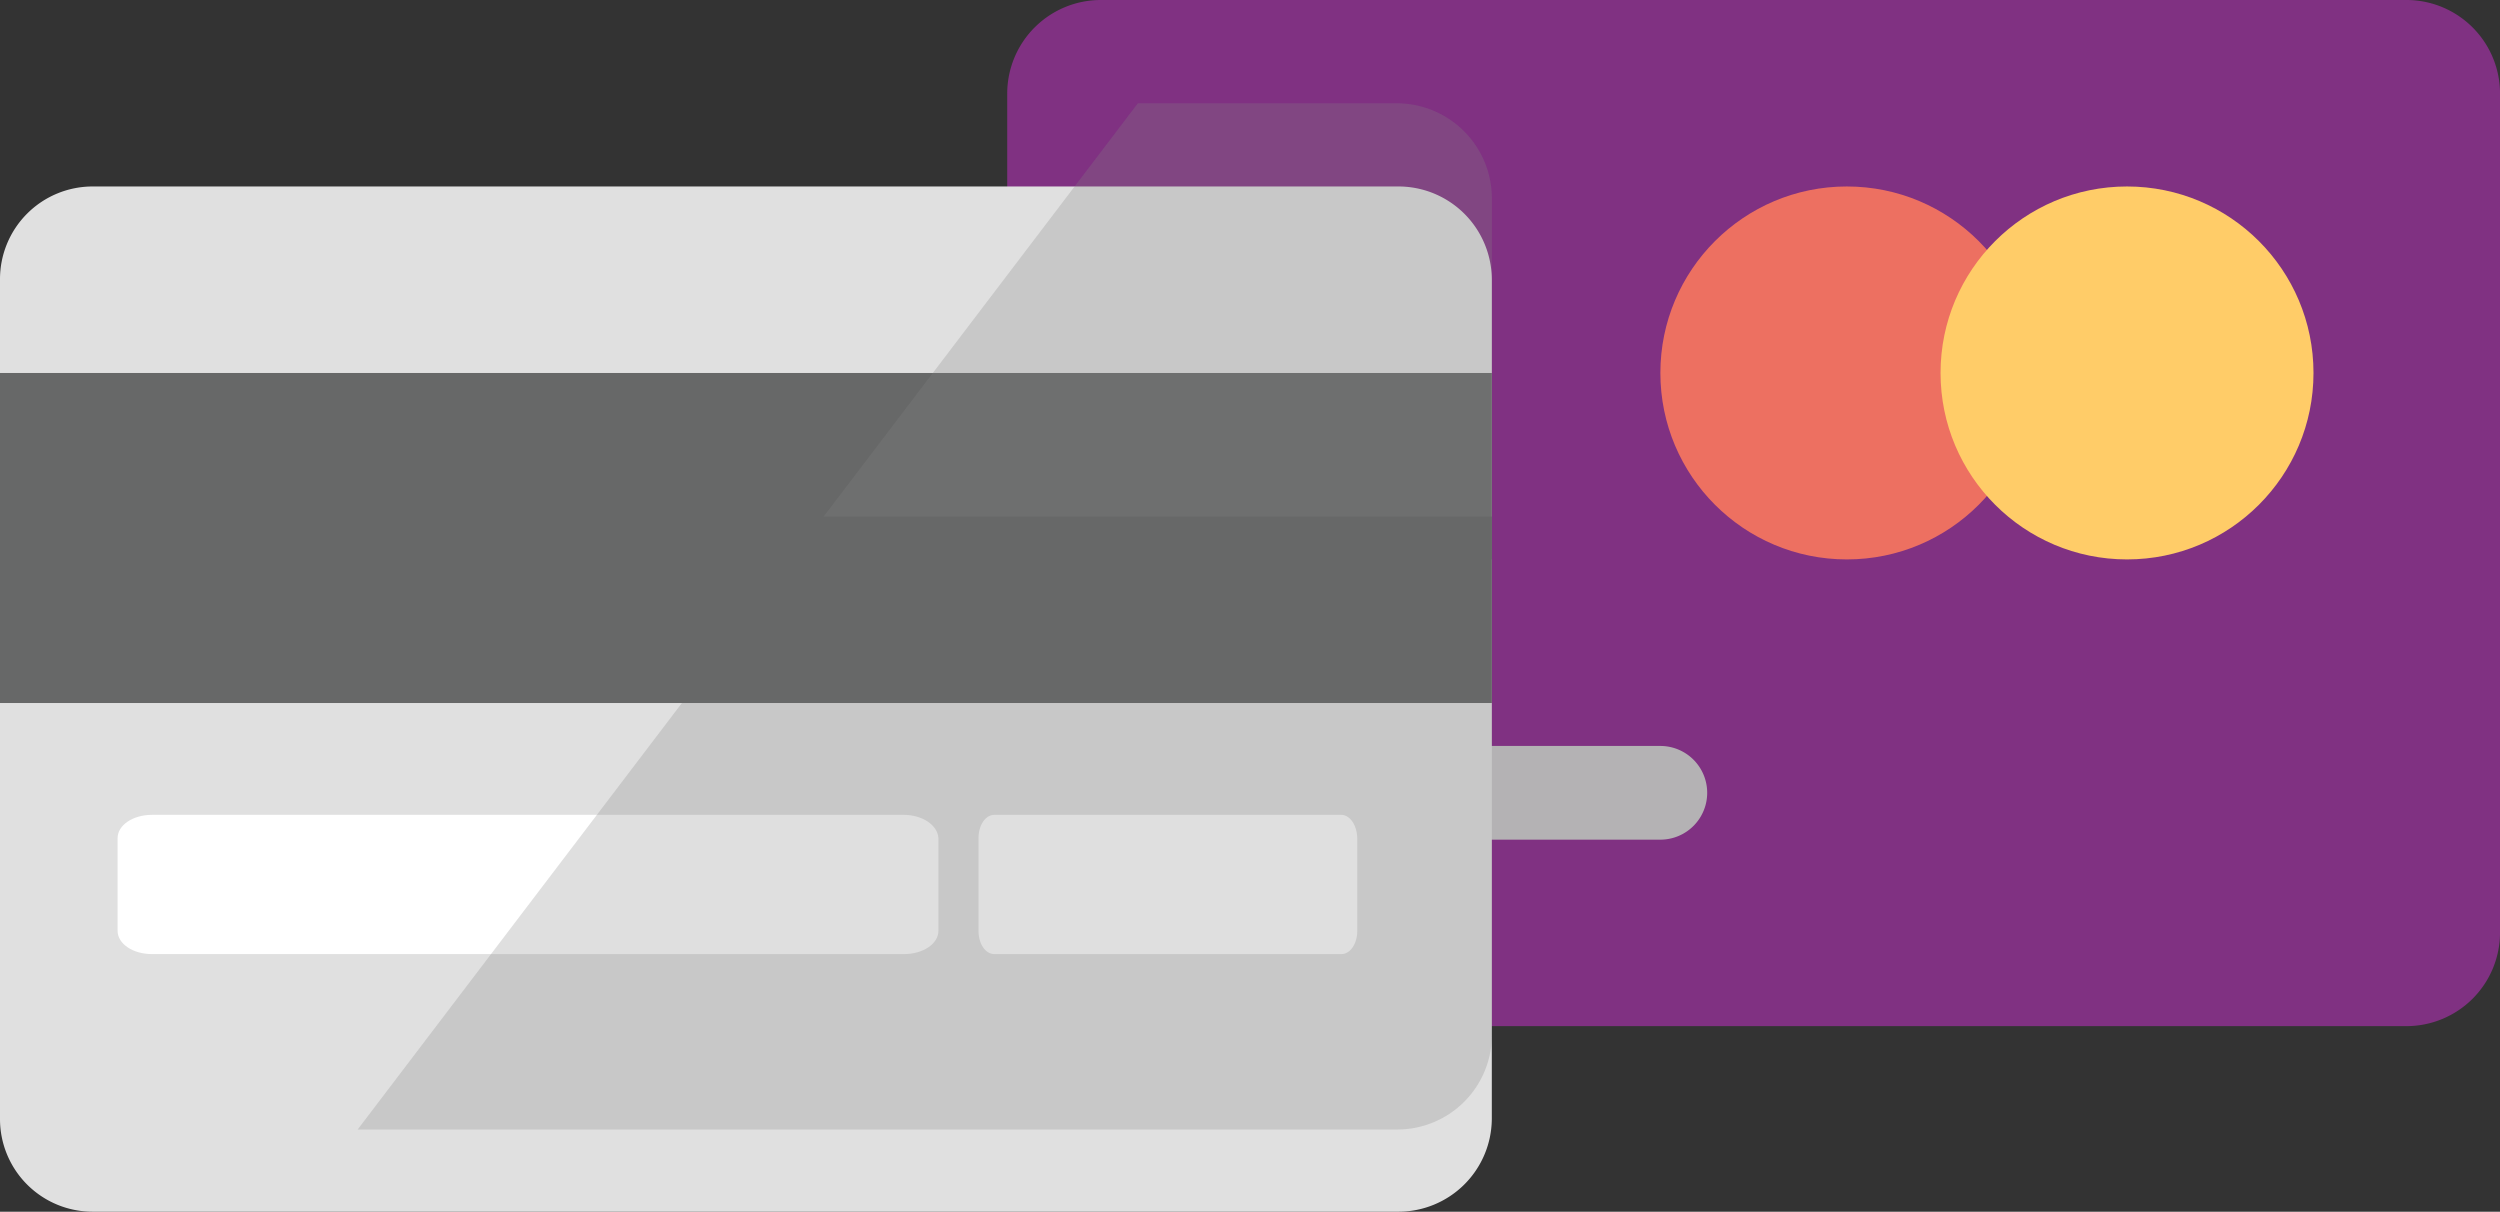
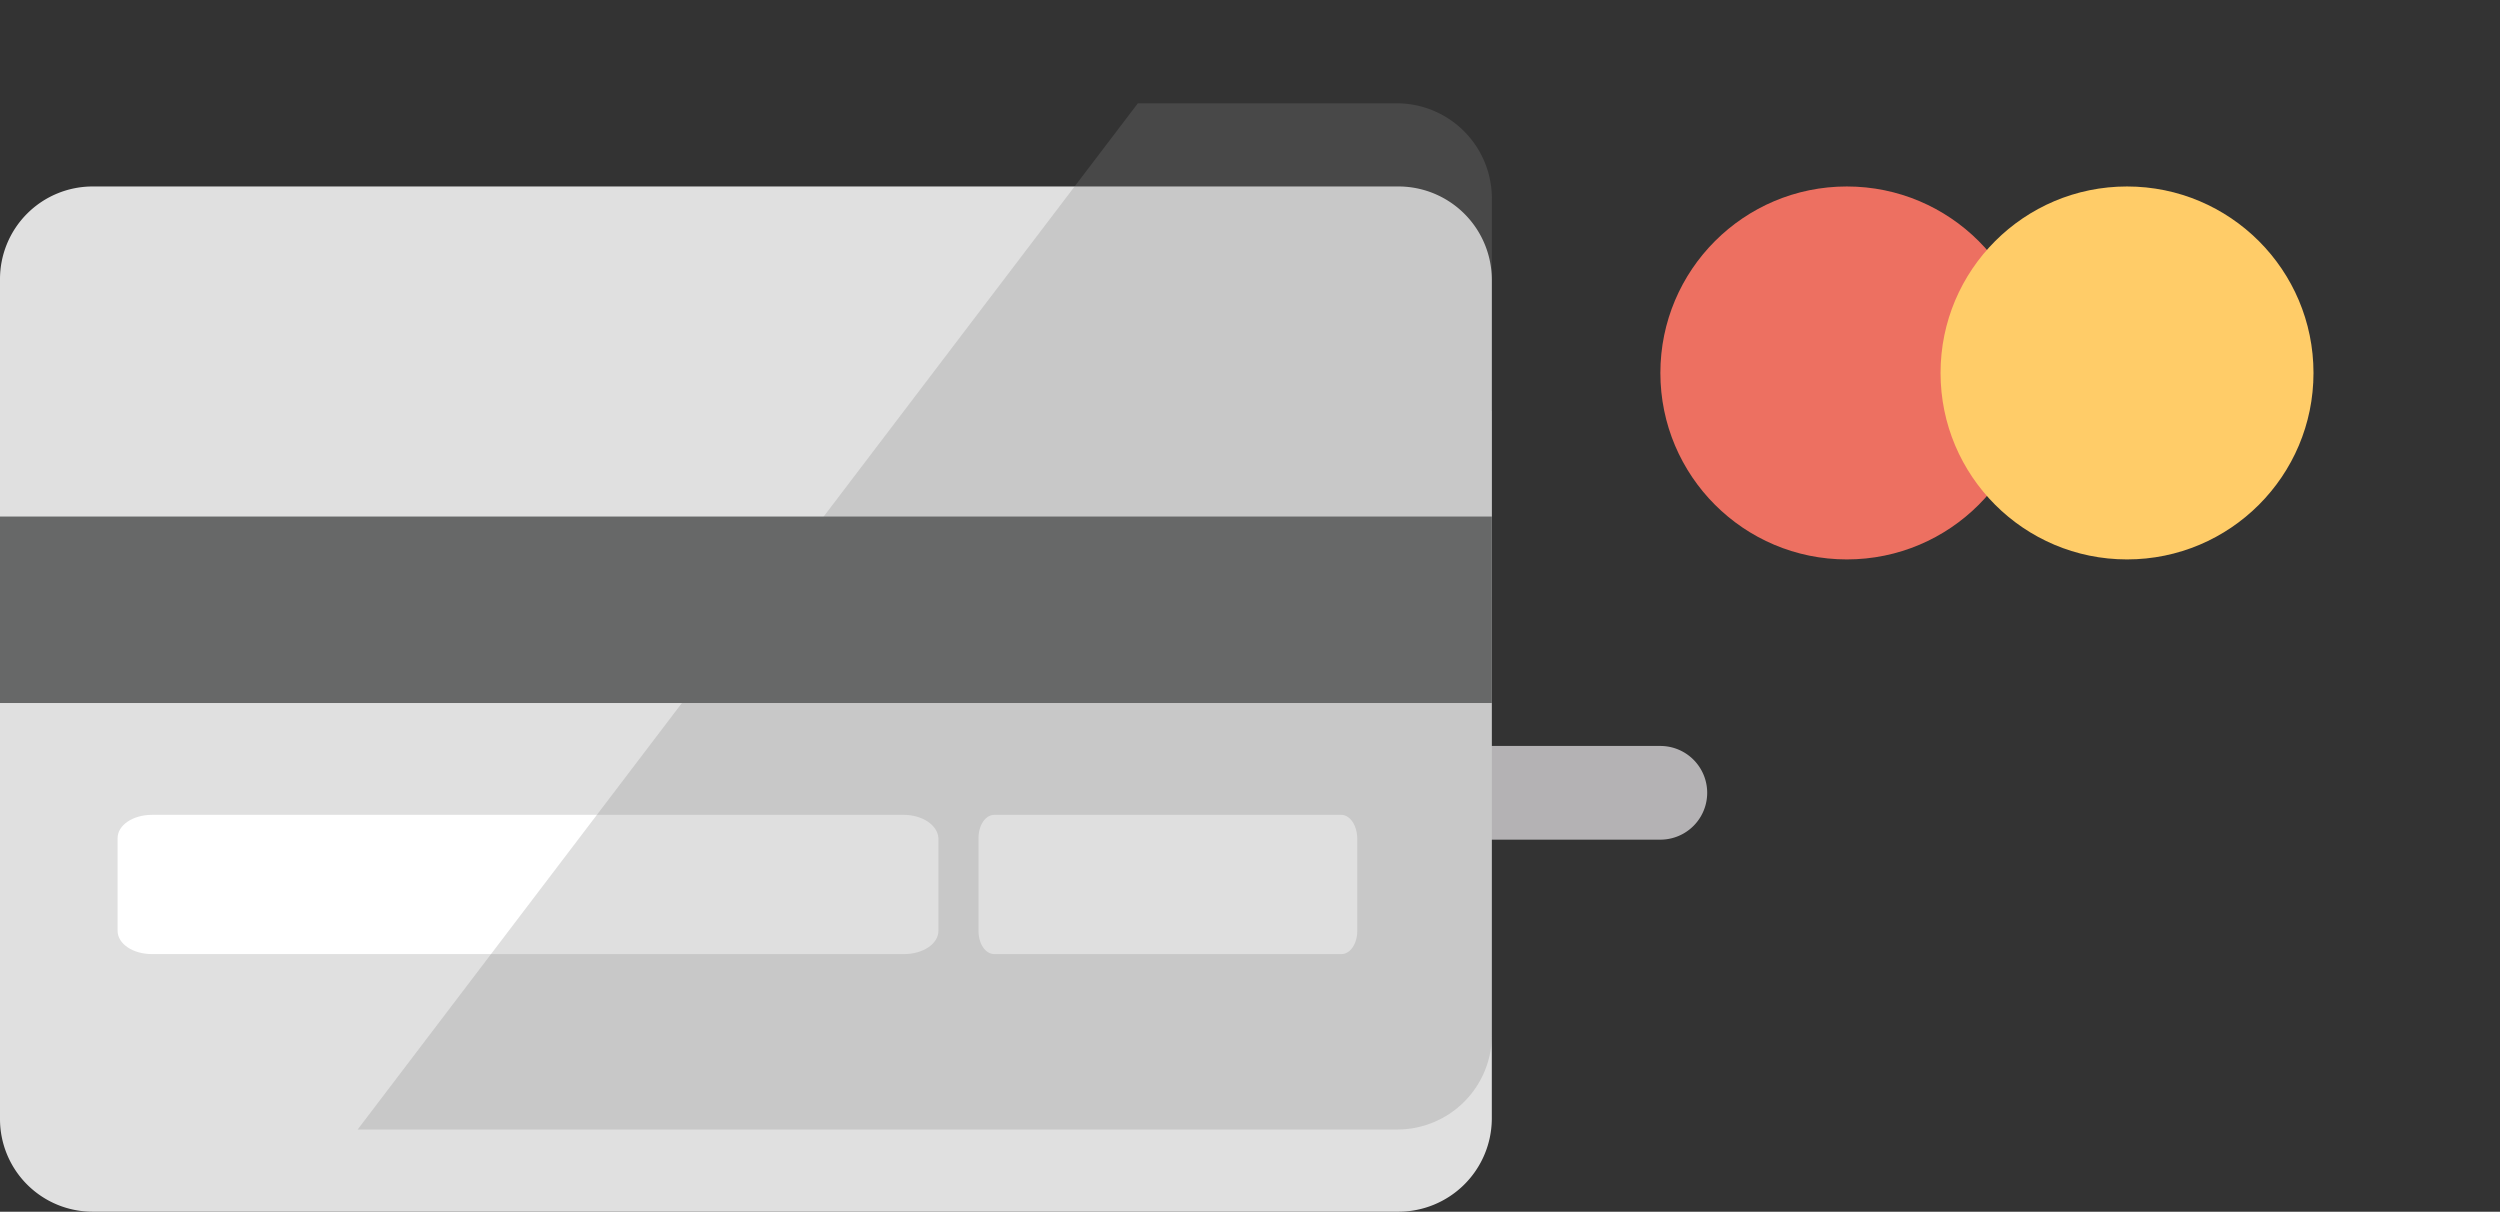
<svg xmlns="http://www.w3.org/2000/svg" id="Agrupar_2422" data-name="Agrupar 2422" width="72.598" height="35.187" viewBox="0 0 72.598 35.187">
  <rect x="0" y="0" width="72.598" height="35.187" fill="#333333" stroke="none" />
  <g id="Band_3_" transform="translate(0 11.93)">
    <g id="Agrupar_2412" data-name="Agrupar 2412">
      <rect id="Retângulo_1267" data-name="Retângulo 1267" width="43.323" height="5.415" fill="#676868" />
    </g>
  </g>
  <g id="Container" transform="translate(5.415 22.761)">
    <g id="Agrupar_2413" data-name="Agrupar 2413">
      <path id="Caminho_2507" data-name="Caminho 2507" d="M63.332,120.5H33.56a1.351,1.351,0,0,0-1.36,1.36v5.415a1.351,1.351,0,0,0,1.36,1.36h29.8a1.351,1.351,0,0,0,1.36-1.36V121.86A1.408,1.408,0,0,0,63.332,120.5Z" transform="translate(-32.2 -120.5)" fill="#fff" />
    </g>
  </g>
  <g id="Agrupar_2418" data-name="Agrupar 2418" transform="translate(29.249)">
    <g id="Card_16_">
      <g id="Agrupar_2414" data-name="Agrupar 2414">
-         <path id="Caminho_2508" data-name="Caminho 2508" d="M163.929,33.5H126.021a2.719,2.719,0,0,0-2.721,2.721V60.577a2.719,2.719,0,0,0,2.721,2.721h37.908a2.719,2.719,0,0,0,2.721-2.721V36.221A2.719,2.719,0,0,0,163.929,33.5Z" transform="translate(-123.3 -33.5)" fill="#803182" />
-       </g>
+         </g>
    </g>
    <g id="Text_1_" transform="translate(5.415 21.662)">
      <g id="Agrupar_2415" data-name="Agrupar 2415">
        <path id="Caminho_2509" data-name="Caminho 2509" d="M157.552,116.3H145.36a1.36,1.36,0,1,0,0,2.721h12.191a1.36,1.36,0,1,0,0-2.721Z" transform="translate(-144 -116.3)" fill="#b4b2b4" />
      </g>
    </g>
    <g id="Elipse_6_" transform="translate(18.967 5.415)">
      <g id="Agrupar_2416" data-name="Agrupar 2416">
        <circle id="Elipse_181" data-name="Elipse 181" cx="5.415" cy="5.415" r="5.415" fill="#ed7061" />
      </g>
    </g>
    <g id="Elipse_7_" transform="translate(27.103 5.415)">
      <g id="Agrupar_2417" data-name="Agrupar 2417">
        <circle id="Elipse_182" data-name="Elipse 182" cx="5.415" cy="5.415" r="5.415" fill="#ffcc68" />
      </g>
    </g>
  </g>
  <g id="Card_1_" transform="translate(0 5.415)">
    <g id="Agrupar_2419" data-name="Agrupar 2419">
      <path id="Caminho_2510" data-name="Caminho 2510" d="M52.129,54.2H14.195A2.691,2.691,0,0,0,11.5,56.895V81.277a2.691,2.691,0,0,0,2.695,2.695H52.1a2.713,2.713,0,0,0,2.721-2.695V56.921A2.713,2.713,0,0,0,52.129,54.2Z" transform="translate(-11.5 -54.2)" fill="#e0e0e0" />
    </g>
  </g>
  <g id="Container_1_" transform="translate(3.415 23.662)">
    <g id="Agrupar_2420" data-name="Agrupar 2420">
      <path id="Caminho_2511" data-name="Caminho 2511" d="M55.017,116.3H33.2c-.556,0-1,.3-1,.676v2.692c0,.377.441.676,1,.676H55.036c.556,0,1-.3,1-.676v-2.692C56.014,116.6,55.573,116.3,55.017,116.3Z" transform="translate(-32.2 -116.3)" fill="#fff" />
    </g>
  </g>
  <g id="Container_1_2" data-name="Container_1_" transform="translate(28.415 23.662)">
    <g id="Agrupar_2420-2" data-name="Agrupar 2420">
      <path id="Caminho_2511-2" data-name="Caminho 2511" d="M42.73,116.3H32.66c-.257,0-.46.3-.46.676v2.692c0,.377.2.676.46.676H42.739c.257,0,.46-.3.46-.676v-2.692C43.19,116.6,42.986,116.3,42.73,116.3Z" transform="translate(-32.2 -116.3)" fill="#fff" />
    </g>
  </g>
  <g id="Band_1_" transform="translate(0 10.831)">
    <g id="Agrupar_2421" data-name="Agrupar 2421">
-       <rect id="Retângulo_1268" data-name="Retângulo 1268" width="43.323" height="5.415" fill="#676868" />
-     </g>
+       </g>
  </g>
  <path id="Caminho_2512" data-name="Caminho 2512" d="M81.39,54.2H73.856L51.2,84H81.39a2.747,2.747,0,0,0,2.747-2.747v-24.3A2.764,2.764,0,0,0,81.39,54.2Z" transform="translate(-40.814 -51.2)" fill="#848484" opacity="0.26" />
  <g id="Band_4_" transform="translate(0 15)">
    <g id="Agrupar_2423" data-name="Agrupar 2423">
      <rect id="Retângulo_1269" data-name="Retângulo 1269" width="43.323" height="5.415" fill="#676868" />
    </g>
  </g>
</svg>